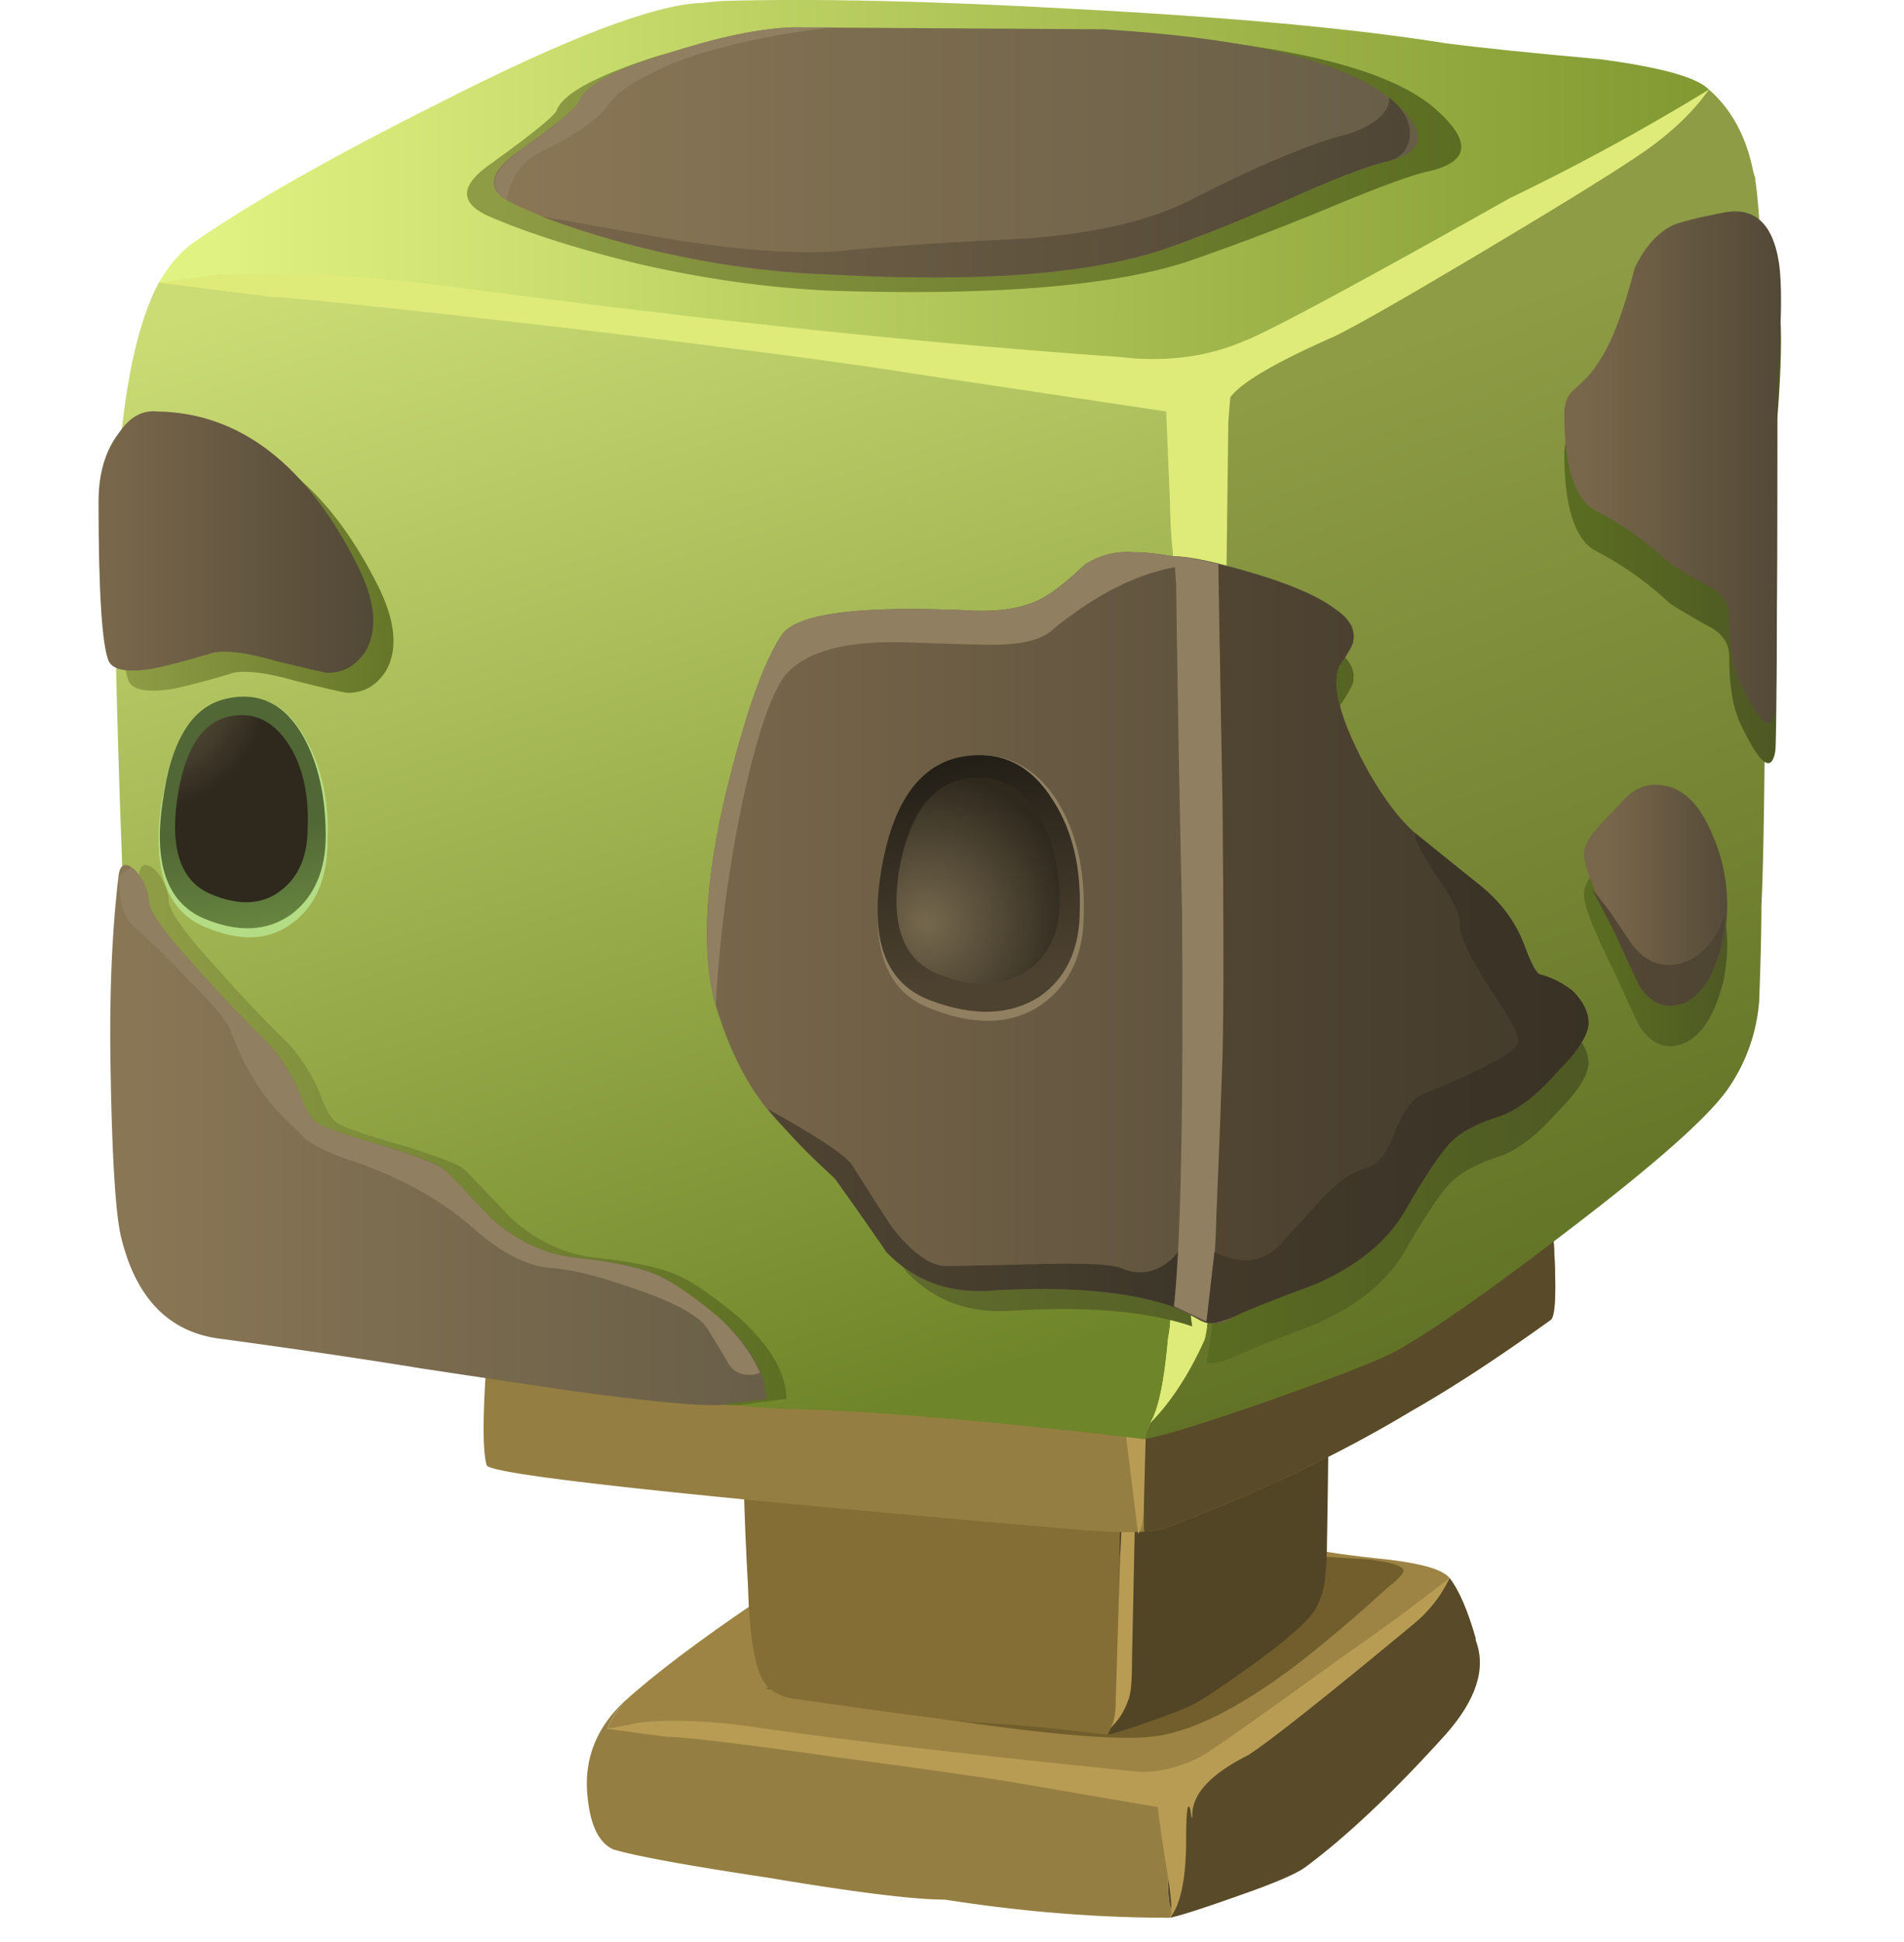
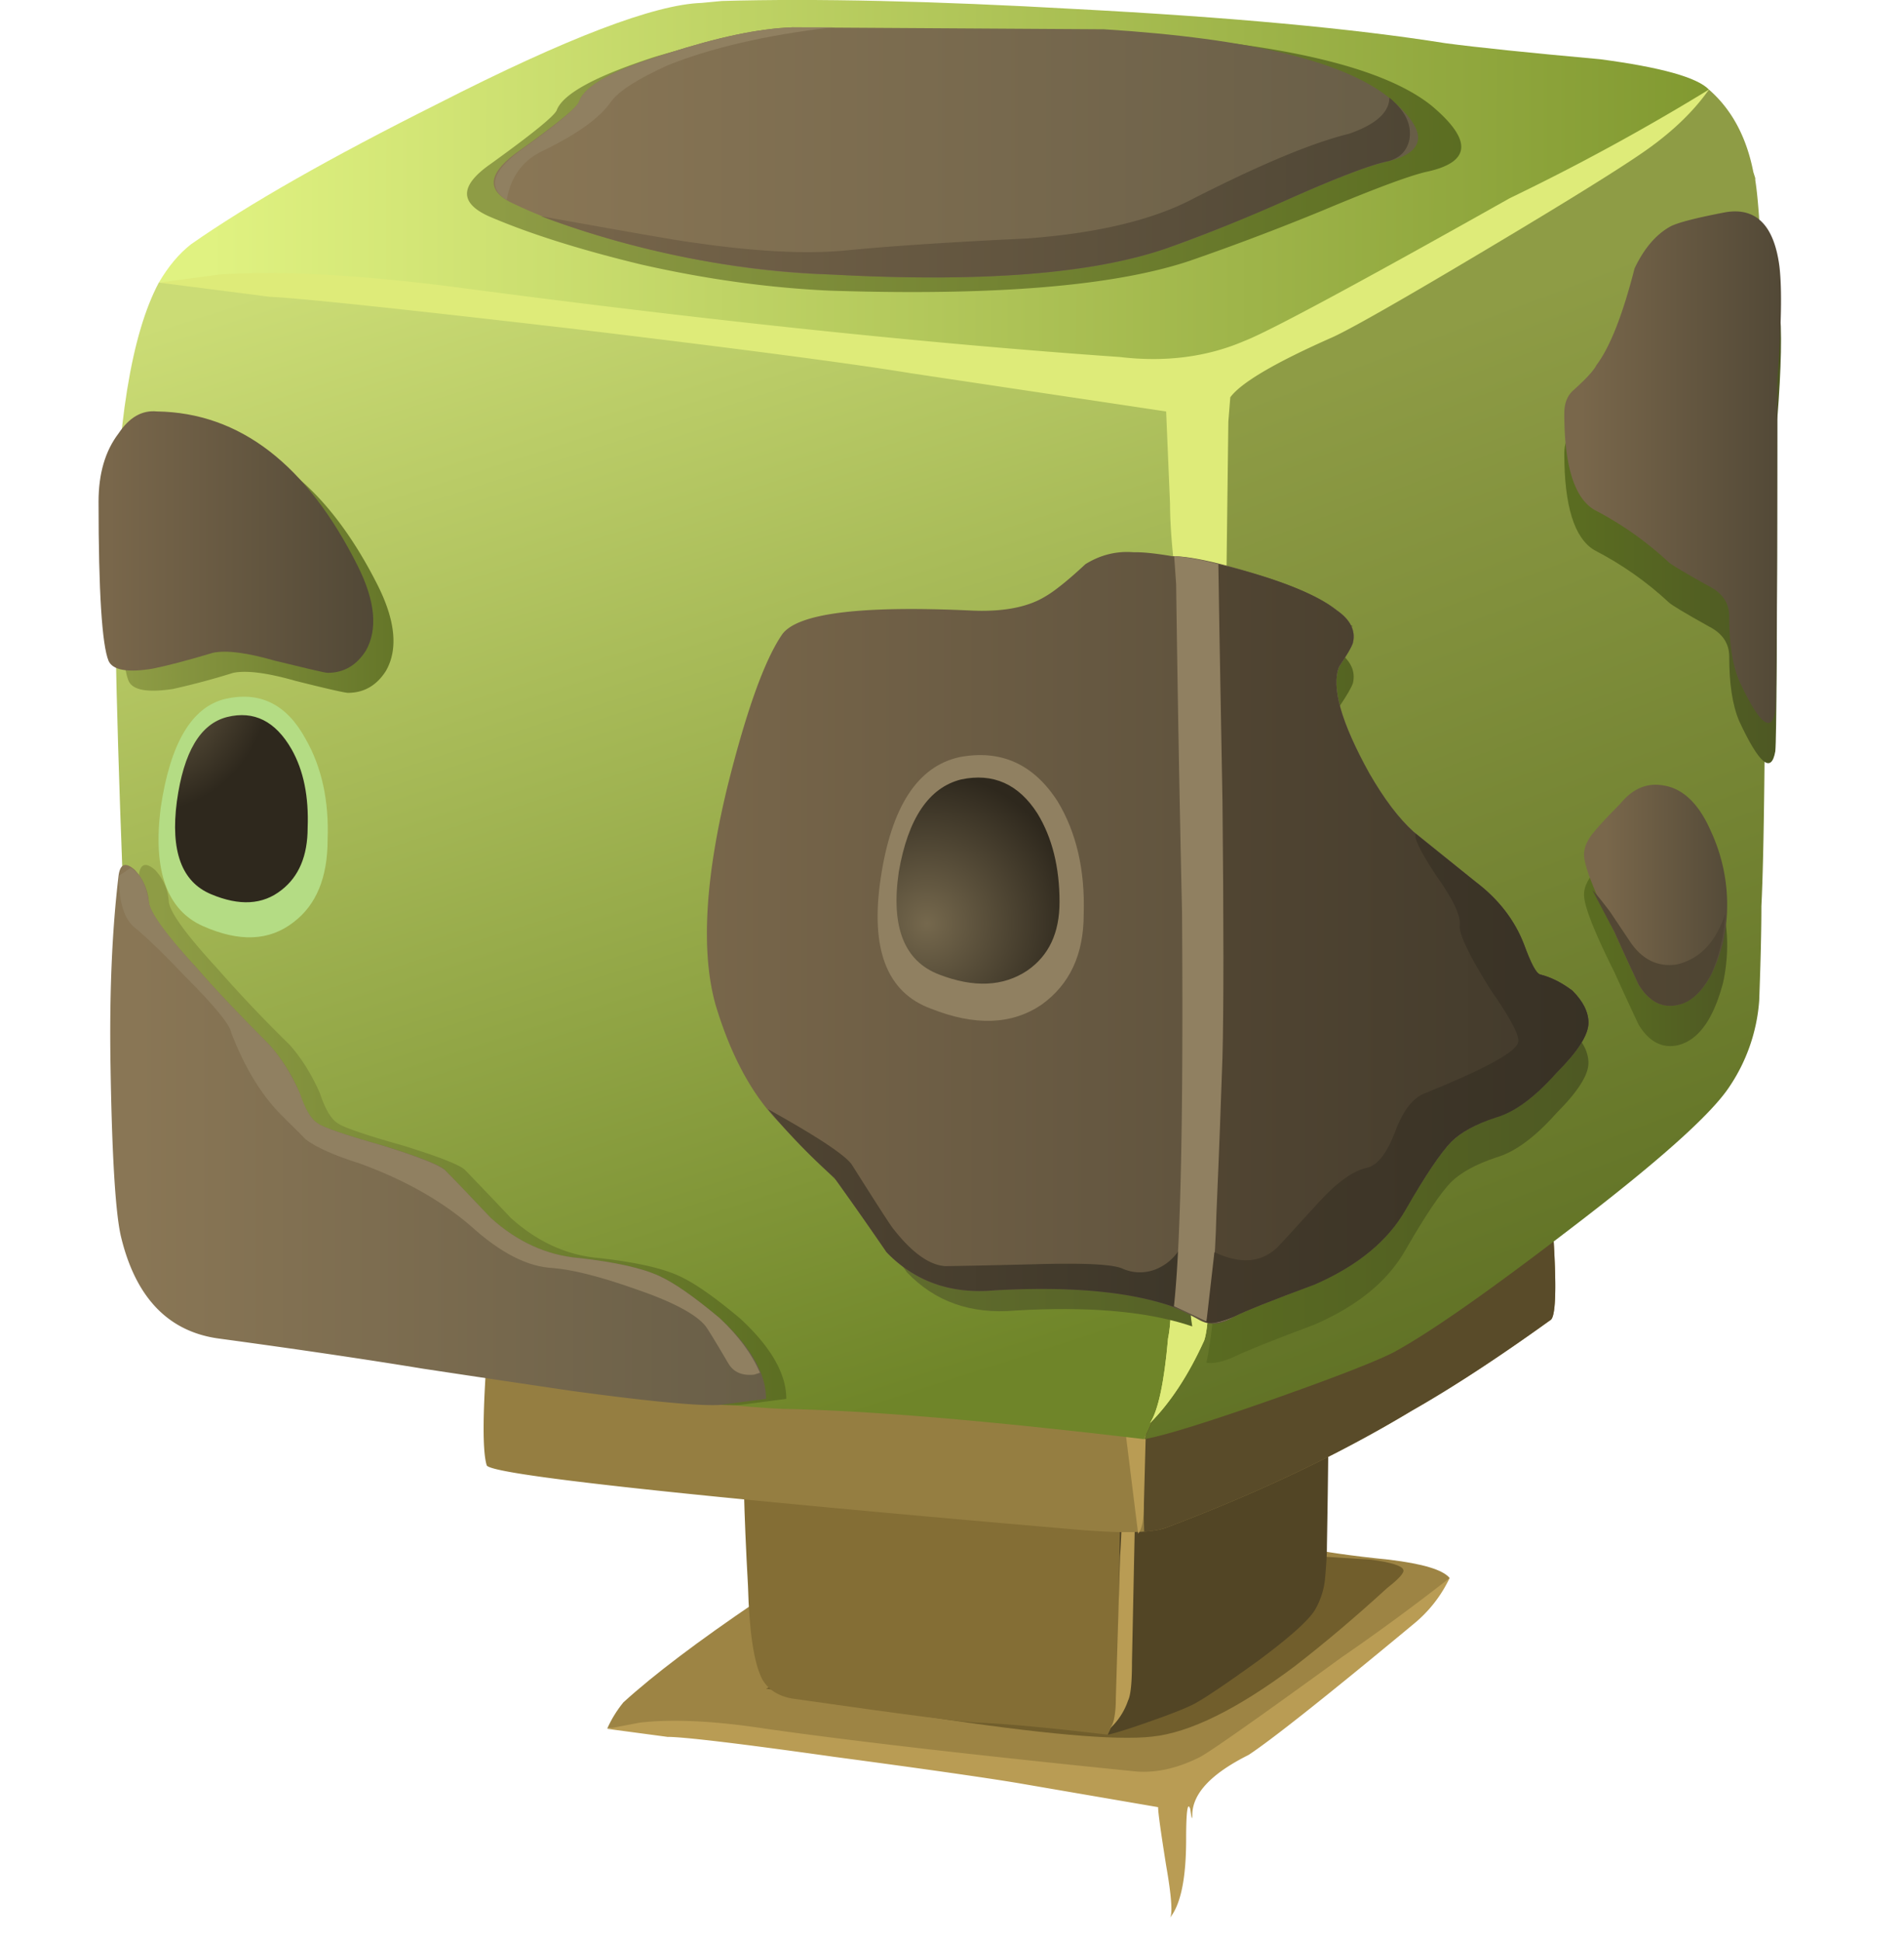
<svg xmlns="http://www.w3.org/2000/svg" viewBox="0 0 38.108 38.852">
  <defs>
    <linearGradient id="u" y2="1171.4" gradientUnits="userSpaceOnUse" x2="3022.4" gradientTransform="matrix(.644 0 0 -.644 -1921.3 782.31)" y1="1171.4" x1="2996.3">
      <stop offset="0" stop-color="#79674b" />
      <stop offset="1" stop-color="#474031" />
    </linearGradient>
    <linearGradient id="J" y2="14.606" gradientUnits="userSpaceOnUse" x2="-21.111" y1="14.606" x1="-27.945">
      <stop offset="0" />
      <stop offset=".824" />
      <stop offset="1" />
    </linearGradient>
    <linearGradient id="d" y2="14.606" gradientUnits="userSpaceOnUse" x2="-21.111" y1="14.606" x1="-27.945">
      <stop offset="0" stop-color="#fff" stop-opacity=".357" />
      <stop offset=".824" stop-color="#fff" stop-opacity="0" />
      <stop offset="1" stop-color="#fff" stop-opacity="0" />
    </linearGradient>
    <linearGradient id="F" y2="2796.3" gradientUnits="userSpaceOnUse" x2="-1588.3" gradientTransform="matrix(-.089 .638 .638 .089 -1921.3 782.31)" y1="2796.3" x1="-1593.2">
      <stop offset="0" stop-color="#7ca34a" />
      <stop offset="1" stop-color="#516735" />
    </linearGradient>
    <linearGradient id="D" y2="2813.7" gradientUnits="userSpaceOnUse" x2="-1593.1" gradientTransform="matrix(-.09 .638 .638 .09 -1921.3 782.31)" y1="2813.7" x1="-1598.5">
      <stop offset="0" stop-color="#4d4230" />
      <stop offset="1" stop-color="#231f17" />
    </linearGradient>
    <linearGradient id="h" y2="1193.3" gradientUnits="userSpaceOnUse" x2="3018.8" gradientTransform="matrix(.644 -.001 -.001 -.644 -1921.3 782.31)" y1="1193.3" x1="3005.2">
      <stop offset="0" stop-color="#a8e0f1" />
      <stop offset="1" stop-color="#87c9dd" />
    </linearGradient>
    <linearGradient id="i" y2="-2494.9" gradientUnits="userSpaceOnUse" x2="2063.8" gradientTransform="matrix(.197 -.613 -.613 -.197 -1921.3 782.31)" y1="-2494.9" x1="2032.6">
      <stop offset="0" stop-color="#cbdc75" />
      <stop offset="1" stop-color="#6f8529" />
    </linearGradient>
    <linearGradient id="j" y2="-2402.3" gradientUnits="userSpaceOnUse" x2="2196.3" gradientTransform="matrix(.228 -.602 -.602 -.228 -1921.3 782.31)" y1="-2402.3" x1="2168.7">
      <stop offset="0" stop-color="#8e9c45" />
      <stop offset="1" stop-color="#5a6c21" />
    </linearGradient>
    <linearGradient id="k" y2="1165.5" gradientUnits="userSpaceOnUse" x2="3028.9" gradientTransform="matrix(.644 -.001 -.001 -.644 -1921.3 782.31)" y1="1165.5" x1="2990.4">
      <stop offset="0" stop-color="#e0f281" />
      <stop offset="1" stop-color="#7e962e" />
    </linearGradient>
    <linearGradient id="l" y2="1179.4" gradientUnits="userSpaceOnUse" x2="3029.1" gradientTransform="matrix(.644 0 0 -.644 -1921.3 782.31)" y1="1179.4" x1="3022.7">
      <stop offset="0" stop-color="#5a6c21" />
      <stop offset="1" stop-color="#495124" />
    </linearGradient>
    <linearGradient id="m" y2="1190" gradientUnits="userSpaceOnUse" x2="3027.5" gradientTransform="matrix(.644 0 0 -.644 -1921.3 782.31)" y1="1190" x1="3023.3">
      <stop offset="0" stop-color="#5a6c21" />
      <stop offset="1" stop-color="#495124" />
    </linearGradient>
    <linearGradient id="n" y2="1191.2" gradientUnits="userSpaceOnUse" x2="3026.8" gradientTransform="matrix(.644 0 0 -.644 -1921.3 782.31)" y1="1191.2" x1="3013">
      <stop offset="0" stop-color="#5a6c21" />
      <stop offset="1" stop-color="#495124" />
    </linearGradient>
    <linearGradient id="o" y2="1180.7" gradientUnits="userSpaceOnUse" x2="2994.9" gradientTransform="matrix(.644 0 0 -.644 -1921.3 782.31)" y1="1180.7" x1="2986.6">
      <stop offset="0" stop-color="#8e9c45" />
      <stop offset="1" stop-color="#5a6c21" />
    </linearGradient>
    <linearGradient id="p" y2="1190.4" gradientUnits="userSpaceOnUse" x2="3027.4" gradientTransform="matrix(.644 0 0 -.644 -1921.3 782.31)" y1="1190.4" x1="3000.9">
      <stop offset="0" stop-color="#677232" />
      <stop offset="1" stop-color="#404e17" />
    </linearGradient>
    <linearGradient id="q" y2="1195" gradientUnits="userSpaceOnUse" x2="3003.7" gradientTransform="matrix(.644 0 0 -.644 -1921.3 782.31)" y1="1195" x1="2987.3">
      <stop offset="0" stop-color="#8e9c45" />
      <stop offset="1" stop-color="#5a6c21" />
    </linearGradient>
    <linearGradient id="r" y2="1195" gradientUnits="userSpaceOnUse" x2="3003.2" gradientTransform="matrix(.644 0 0 -.644 -1921.3 782.31)" y1="1195" x1="2986.8">
      <stop offset="0" stop-color="#897655" />
      <stop offset="1" stop-color="#675d47" />
    </linearGradient>
    <linearGradient id="s" y2="1170.8" gradientUnits="userSpaceOnUse" x2="3020.2" gradientTransform="matrix(.644 0 0 -.644 -1921.3 782.31)" y1="1170.8" x1="2995.7">
      <stop offset="0" stop-color="#8e9c45" />
      <stop offset="1" stop-color="#5a6c21" />
    </linearGradient>
    <linearGradient id="t" y2="1170.6" gradientUnits="userSpaceOnUse" x2="3019.1" gradientTransform="matrix(.644 0 0 -.644 -1921.3 782.31)" y1="1170.6" x1="2996.3">
      <stop offset="0" stop-color="#897655" />
      <stop offset="1" stop-color="#675d47" />
    </linearGradient>
    <linearGradient id="C" y2="1190.3" gradientUnits="userSpaceOnUse" x2="3030.2" gradientTransform="matrix(.644 0 0 -.644 -1921.3 782.31)" y1="1190.3" x1="3022.8">
      <stop offset="0" stop-color="#544834" />
      <stop offset="1" stop-color="#474031" />
    </linearGradient>
    <linearGradient id="v" y2="1180.2" gradientUnits="userSpaceOnUse" x2="2994.4" gradientTransform="matrix(.644 0 0 -.644 -1921.3 782.31)" y1="1180.2" x1="2986.1">
      <stop offset="0" stop-color="#79674b" />
      <stop offset="1" stop-color="#474031" />
    </linearGradient>
    <linearGradient id="w" y2="1190.1" gradientUnits="userSpaceOnUse" x2="3026.9" gradientTransform="matrix(.644 0 0 -.644 -1921.3 782.31)" y1="1190.1" x1="3000.4">
      <stop offset="0" stop-color="#79674b" />
      <stop offset="1" stop-color="#474031" />
    </linearGradient>
    <linearGradient id="x" y2="1197" gradientUnits="userSpaceOnUse" x2="3014.1" gradientTransform="matrix(.644 0 0 -.644 -1921.3 782.31)" y1="1197" x1="3001.2">
      <stop offset="0" stop-color="#524633" />
      <stop offset="1" stop-color="#3b3528" />
    </linearGradient>
    <linearGradient id="y" y2="1178.4" gradientUnits="userSpaceOnUse" x2="3029.1" gradientTransform="matrix(.644 0 0 -.644 -1921.3 782.31)" y1="1178.4" x1="3022.7">
      <stop offset="0" stop-color="#79674b" />
      <stop offset="1" stop-color="#474031" />
    </linearGradient>
    <linearGradient id="z" y2="1189" gradientUnits="userSpaceOnUse" x2="3027.5" gradientTransform="matrix(.644 0 0 -.644 -1921.3 782.31)" y1="1189" x1="3023.3">
      <stop offset="0" stop-color="#79674b" />
      <stop offset="1" stop-color="#474031" />
    </linearGradient>
    <linearGradient id="A" y2="1190.2" gradientUnits="userSpaceOnUse" x2="3026.8" gradientTransform="matrix(.644 0 0 -.644 -1921.3 782.31)" y1="1190.2" x1="3013">
      <stop offset="0" stop-color="#524633" />
      <stop offset="1" stop-color="#3b3528" />
    </linearGradient>
    <linearGradient id="B" y2="1193.6" gradientUnits="userSpaceOnUse" x2="3032" gradientTransform="matrix(.644 0 0 -.644 -1921.3 782.31)" y1="1193.6" x1="3007.8">
      <stop offset="0" stop-color="#493e2d" />
      <stop offset="1" stop-color="#2e2a20" />
    </linearGradient>
    <radialGradient id="g" gradientUnits="userSpaceOnUse" cy="1210.9" cx="3008.8" r="23.65">
      <stop offset="0" />
      <stop offset=".824" />
      <stop offset="1" />
    </radialGradient>
    <radialGradient id="E" gradientUnits="userSpaceOnUse" cy="-1550.3" cx="2863.9" gradientTransform="matrix(.412 -.495 .488 .421 -408.53 2086.6)" r="3.71">
      <stop offset="0" stop-color="#75684d" />
      <stop offset="1" stop-color="#2e281d" />
    </radialGradient>
    <radialGradient id="G" gradientUnits="userSpaceOnUse" cy="-1675.8" cx="2939.1" gradientTransform="matrix(.387 -.514 .46 .437 -364.16 2263.3)" r="3.223">
      <stop offset="0" stop-color="#75684d" />
      <stop offset="1" stop-color="#2e281d" />
    </radialGradient>
    <radialGradient id="b" gradientUnits="userSpaceOnUse" cy="1210.9" cx="3008.8" r="23.65">
      <stop offset="0" stop-color="#fff" stop-opacity=".929" />
      <stop offset=".824" stop-color="#fff" stop-opacity="0" />
      <stop offset="1" stop-color="#fff" stop-opacity="0" />
    </radialGradient>
    <clipPath id="a">
      <path d="M2984.1 1189.7h48.149v47.014H2984.1V1189.7z" />
    </clipPath>
    <clipPath id="H">
      <path d="M1.973 24.226c.027.239.062.465.101.68h17.36c0-.598.007-1.277.019-2.039a519.942 519.942 0 00-.199-7.402c0-.852-.016-2.106-.039-3.758-.082-1.442-.336-2.653-.762-3.641h-.117c-2.535.293-4.469.453-5.801.481l-1.082.039c-.32-.028-1.105.066-2.359.281-1.438.215-2.215.32-2.321.32l-3.277.481c-.801.105-1.32.652-1.562 1.64-.079.371-.133 1.266-.161 2.68-.027 1.172.016 2.199.122 3.078 0 .11.027.16.078.16l-.118 3.203-.121.079c-.105.265-.16 1.121-.16 2.558 0 .535.133.922.399 1.16z" />
    </clipPath>
    <clipPath id="c">
      <path d="M-29.763 1.97h24.737v25.857h-24.737V1.97z" />
    </clipPath>
    <clipPath id="e">
      <path d="M30.488 3.25c0-.899-1.492-1.672-4.476-2.317C23.051.312 19.465 0 15.262 0 11.031 0 7.438.312 4.477.933 1.492 1.578 0 2.351 0 3.25c0 .902 1.492 1.664 4.477 2.285 2.961.644 6.554.965 10.785.965 4.203 0 7.789-.321 10.75-.965 2.984-.621 4.476-1.383 4.476-2.285z" />
    </clipPath>
    <mask id="f">
      <g clip-path="url(#a)">
        <path d="M2984.1 1189.7h48.149v47.014H2984.1V1189.7z" fill="url(#b)" />
      </g>
    </mask>
    <mask id="I">
      <g clip-path="url(#c)">
        <path d="M-29.763 1.97h24.737v25.857h-24.737V1.97z" fill="url(#d)" />
      </g>
    </mask>
  </defs>
  <g clip-path="url(#e)" transform="matrix(1.25 0 0 -1.25 0 38.852)">
    <g mask="url(#f)" transform="matrix(.644 0 0 .17 -1921.3 -203.37)">
      <path d="M30.488 3.25c0-.899-1.492-1.672-4.476-2.317C23.051.312 19.465 0 15.262 0 11.031 0 7.438.312 4.477.933 1.492 1.578 0 2.351 0 3.25c0 .902 1.492 1.664 4.477 2.285 2.961.644 6.554.965 10.785.965 4.203 0 7.789-.321 10.75-.965 2.984-.621 4.476-1.383 4.476-2.285z" fill-rule="evenodd" fill="url(#g)" />
    </g>
  </g>
-   <path d="M23.418 35.673l-.078.123.039 1.89c0 .321.03.497.084.522.023 0 .008.054-.045.162-1.474 0-2.974-.123-4.507-.363-.615 0-1.797-.146-3.54-.439-1.611-.243-2.641-.43-3.096-.566-.297-.132-.474-.507-.522-1.129-.054-.692.186-1.298.722-1.811a2.164 2.164 0 00-.321.523c.644-.054 2.309.083 4.99.405 3.404.4 5.497.63 6.274.683z" fill-rule="evenodd" fill="#957e41" />
-   <path d="M29.536 32.817c.215.561.015 1.191-.605 1.89-1.045 1.157-1.982 2.041-2.812 2.656-.191.136-.63.323-1.329.566-.674.24-1.127.387-1.367.44.053-.107.063-.16.04-.16-.054-.026-.084-.202-.084-.523l-.039-1.89.083-.123c.107-.161.683-.551 1.728-1.166 1.153-.699 1.919-1.206 2.295-1.529.909-.752 1.435-1.221 1.568-1.406.185.239.361.64.522 1.206v.039z" fill-rule="evenodd" fill="#594b29" />
  <path d="M29.014 31.572c-.137.185-.659.654-1.568 1.406-.376.323-1.142.83-2.295 1.529-1.05.615-1.621 1.005-1.729 1.166-.78-.054-2.87-.282-6.278-.684-2.682-.32-4.347-.458-4.99-.405.082-.185.19-.36.321-.522.616-.561 1.505-1.23 2.656-2.011 1.398-.938 2.349-1.437 2.858-1.485h.2c.996-.054 2.295-.044 3.906.04 1.635.053 2.979.17 4.024.361.346.077.912.161 1.688.239.67.082 1.07.2 1.207.366z" fill-rule="evenodd" fill="#9d8444" />
  <path d="M26.88 33.14a43.884 43.884 0 002.134-1.568 2.65 2.65 0 01-.723.922c-1.748 1.45-2.847 2.32-3.301 2.618-.751.376-1.127.776-1.127 1.206 0 .108-.015.069-.04-.122-.053-.162-.083.043-.083.606 0 .776-.107 1.299-.322 1.567.053-.078.03-.43-.078-1.044-.107-.674-.161-1.06-.161-1.168l-2.818-.484c-.645-.107-1.865-.282-3.662-.522-1.904-.269-3.018-.4-3.339-.4l-1.206-.161.644-.123c.645-.077 1.49-.039 2.535.122 1.688.24 4.13.523 7.323.846.43.053.884-.04 1.368-.284.238-.132 1.196-.805 2.856-2.012z" fill-rule="evenodd" fill="#b99c54" />
  <path d="M28.086 31.406c.029.053-.078.176-.322.366-.64.586-1.26 1.109-1.852 1.567-1.15.86-2.103 1.33-2.856 1.407-.722.082-2.226-.054-4.506-.4l-3.218-.561.967-.407 9.297-2.29 1.85.118c.4.054.615.122.64.2z" fill-rule="evenodd" fill="#715e2c" />
  <path d="M15.21 26.46v.038c.727-.024 3.154.201 7.285.684l-.039.04-.084 6.479c.03.351-.038.683-.2 1.006-1.127-.133-1.982-.215-2.572-.24-.245 0-1.49-.16-3.745-.483-.294-.053-.494-.19-.606-.4-.161-.322-.254-.943-.278-1.85-.083-1.48-.107-2.565-.083-3.262 0-.983.107-1.656.322-2.013z" fill-rule="evenodd" fill="#846e35" />
  <path d="M25.151 25.854l1.045-.722c.136.131.23.331.284.605l.039.039c.082.455.092 2.173.039 5.151 0 .186-.015.415-.04.684a1.548 1.548 0 01-.2.601c-.137.22-.512.551-1.128 1.01-.59.425-1.005.709-1.245.845-.136.079-.43.2-.889.361-.454.161-.751.254-.884.279.162-.318.23-.655.2-1.006l.084-6.475.039-.044c.161-.161 1.045-.605 2.656-1.328z" fill-rule="evenodd" fill="#524525" />
  <path d="M15.227 11.461h.097a23.761 23.761 0 004.121-.227c.946-.129 1.45-.215 1.512-.258l-.836-.578c-1.289-.582-1.996-.933-2.125-1.062-3.305.386-5.246.566-5.828.547a.293.293 0 00.164.191c.297.215.77.484 1.414.805.707.367 1.203.558 1.481.582z" fill-rule="evenodd" fill="url(#h)" transform="matrix(1.25 0 0 -1.25 0 38.852)" />
  <path d="M24.79 25.898l1.406-.766-.484.482-2.21 1.285c-.377.162-.616.308-.723.444l-.123 5.914c0 .405-.025.659-.078.766a1.357 1.357 0 01-.365.562c.082-.103.12-.308.12-.6l.085-2.857c.053-.752.053-1.518 0-2.295l-.084-1.411-1.811-.279c-.377-.053-1.168-.161-2.373-.322-1.236-.136-1.959-.2-2.174-.2l-.766-.123.444-.038c.401-.024.937 0 1.607.078l4.75.483c.294.054.592.015.884-.121.161-.054.796-.387 1.895-1.002z" fill-rule="evenodd" fill="#b99c54" />
  <path d="M10.42 26.416l20.605-2.574c.138 1.665.138 2.52 0 2.574-1.045.752-1.972 1.357-2.772 1.811-1.427.86-3.063 1.641-4.913 2.339-.269.102-.86.117-1.767.04-7.838-.674-11.783-1.104-11.832-1.29-.082-.269-.082-.982 0-2.134a.76.76 0 01.279-.522c.083-.054.215-.132.4-.244z" fill-rule="evenodd" fill="#957e41" />
  <path d="M31.025 23.842c.138 1.665.138 2.52 0 2.574-1.045.752-1.973 1.357-2.772 1.811-1.427.86-3.063 1.641-4.913 2.339a1.554 1.554 0 01-.44.079l-.044-1.73c-.024-.805-.279-1.45-.761-1.933-.459-.454-1.035-.707-1.729-.766-.591-.347-1.342-.533-2.256-.562l-.805-.083 13.72-1.729z" fill-rule="evenodd" fill="#594b29" />
  <path d="M22.895 28.31l.04.278-.04 1.49c0 .323-.039.528-.116.605l-.245-1.972.161-.807c0 .113.069.245.2.407z" fill-rule="evenodd" fill="#b99c54" />
  <path d="M1.836 22.179c.031 2.094.266 3.551.707 4.379.945.043 3.391-.148 7.34-.578 4.957-.539 8.004-.847 9.144-.933-.066-.043-.097-.086-.097-.129 0-.282-.032-5.164-.098-14.649 0-.793-.172-1.535-.516-2.222-2.531.3-4.461.461-5.793.484-1.093.043-3.906.418-8.433 1.125-.731.109-1.215.41-1.449.902-.368.707-.559 2.106-.582 4.184-.149 3.371-.223 5.852-.223 7.437z" fill-rule="evenodd" fill="url(#i)" transform="matrix(1.25 0 0 -1.25 0 38.852)" />
  <path d="M18.93 24.918c0 .043.031.086.097.129.192.172 1.051.609 2.575 1.316 1.718.773 2.855 1.344 3.414 1.707 1.308.793 2.089 1.32 2.347 1.578.367-.32.602-.762.711-1.32l.031-.098v-.031c.11-.688.161-2.672.161-5.953 0-2.942-.02-4.832-.063-5.668 0-.387-.012-.891-.035-1.512a2.833 2.833 0 00-.48-1.383c-.301-.453-1.172-1.226-2.61-2.32-1.285-.984-2.211-1.629-2.769-1.93-.301-.152-.965-.41-1.997-.773-1.05-.367-1.714-.57-1.992-.613.344.687.512 1.429.512 2.222.066 9.485.098 14.367.098 14.649z" fill-rule="evenodd" fill="url(#j)" transform="matrix(1.25 0 0 -1.25 0 38.852)" />
  <path d="M2.543 26.558c.152.258.32.461.516.614.921.644 2.242 1.394 3.961 2.254 2.058 1.05 3.464 1.585 4.214 1.609l.325.031c1.5.043 3.39 0 5.664-.129 2.468-.129 4.445-.312 5.922-.547.496-.066 1.32-.152 2.48-.257.969-.129 1.547-.289 1.738-.485-.258-.258-1.039-.781-2.351-1.578-.555-.363-1.692-.934-3.41-1.703-1.524-.711-2.383-1.148-2.575-1.32-1.14.086-4.187.398-9.144.933-3.949.43-6.395.621-7.34.578z" fill-rule="evenodd" fill="url(#k)" transform="matrix(1.25 0 0 -1.25 0 38.852)" />
  <path d="M5.39 5.937l-2.211-.283 1.206-.16c1.211-.08 2.764 0 4.668.243 5.043.669 9.497 1.137 13.36 1.406.912.108 1.747 0 2.495-.322.482-.185 2.255-1.138 5.312-2.857a45.25 45.25 0 003.984-2.172c-.323.459-.777.889-1.367 1.289-.513.351-1.528.981-3.062 1.895-1.66.991-2.695 1.581-3.095 1.767-1.153.508-1.841.913-2.056 1.206l-.039.483-.122 9.859c-.024 1.45-.103 3.598-.24 6.44 0 1.152-.038 1.851-.122 2.09-.317.698-.683 1.25-1.083 1.651.16-.245.283-.806.36-1.69.055-.269.07-.63.04-1.089V24.61c.083-1.29.15-3.27.205-5.957.053-2.149.053-4.263 0-6.358-.137-.966-.205-1.703-.205-2.21l-.078-1.852-5.112-.766c-1.153-.19-3.394-.484-6.72-.884-3.485-.405-5.527-.62-6.118-.645z" fill-rule="evenodd" fill="#deeb79" />
  <path d="M24.262 24.203l-.038.523c0 1.152-.039 1.851-.123 2.095-.317.698-.683 1.25-1.083 1.651.16-.245.283-.806.36-1.69.055-.269.07-.63.04-1.089V24.61l.045-.483.8.077z" fill-rule="evenodd" fill="#deeb79" />
  <path d="M26.172 26.14c.152.321.344.547.582.676.125.063.418.137.867.227.492.082.785-.207.871-.871.043-.368.031-.969-.035-1.805 0-3.367-.012-5.137-.031-5.309-.063-.367-.258-.207-.578.481-.11.258-.16.601-.16 1.031 0 .215-.11.375-.325.484-.386.215-.601.344-.644.387-.344.32-.739.602-1.192.836-.32.192-.48.707-.48 1.547 0 .148.043.266.129.352.215.195.344.335.386.418.211.277.418.792.61 1.546z" fill-rule="evenodd" fill="url(#l)" transform="matrix(1.25 0 0 -1.25 0 38.852)" />
  <path d="M25.945 17.578c.196.234.422.332.68.289.32-.043.578-.289.773-.742a2.8 2.8 0 00.192-1.77c-.152-.578-.387-.914-.711-1-.254-.062-.469.043-.641.324-.172.364-.3.645-.386.836-.301.602-.461 1-.485 1.192-.019.129.031.269.16.418.067.086.203.238.418.453z" fill-rule="evenodd" fill="url(#m)" transform="matrix(1.25 0 0 -1.25 0 38.852)" />
  <path d="M19.574 17.609c-.043 2.383-.066 3.649-.066 3.797.902-.215 1.535-.461 1.898-.738.219-.153.301-.324.258-.516-.019-.066-.094-.195-.223-.387-.129-.32.032-.89.485-1.707.234-.406.469-.718.707-.933l.996-.805c.367-.277.625-.609.773-.996.11-.301.192-.465.258-.484.172-.043.344-.129.516-.258.172-.172.258-.344.258-.516 0-.191-.172-.461-.516-.805-.344-.386-.664-.621-.965-.707-.324-.109-.558-.238-.711-.386-.172-.172-.418-.539-.738-1.094-.281-.496-.762-.891-1.449-1.191-.688-.258-1.117-.43-1.289-.516-.192-.086-.344-.117-.45-.098.086.387.141.965.161 1.739.043.988.074 1.824.097 2.511.02.774.02 2.137 0 4.09z" fill-rule="evenodd" fill="url(#n)" transform="matrix(1.25 0 0 -1.25 0 38.852)" />
  <path d="M2.223 23.82c.172.258.375.375.609.356 1.332-.02 2.406-.848 3.223-2.477.277-.559.32-1.012.125-1.355-.149-.235-.352-.352-.61-.352-.043 0-.324.062-.836.191-.453.129-.785.172-1 .129a11.72 11.72 0 00-.964-.258c-.411-.062-.645-.019-.711.129-.106.258-.161 1.106-.161 2.543 0 .453.11.817.325 1.094z" fill-rule="evenodd" fill="url(#o)" transform="matrix(1.25 0 0 -1.25 0 38.852)" />
  <path d="M11.977 18.187c.3 1.203.589 2.008.867 2.414.238.344 1.258.473 3.058.387.493-.019.879.055 1.16.227.149.086.364.257.645.515.234.149.492.215.77.192.152 0 .355-.024.613-.063.258 0 .687-.09 1.289-.258.601-.195 1.027-.375 1.285-.547-.578.063-1.062-.054-1.449-.355-.406-.344-.567-.836-.481-1.48.301-2.469 1.114-4.176 2.446-5.122-1.118-1.199-1.965-2.078-2.543-2.636-.473-.453-.657-.989-.547-1.61l-.098.032c-.687.214-1.597.289-2.734.222-.711-.062-1.289.141-1.738.614-.387.558-.668.953-.84 1.191-.383.363-.684.664-.899.902-.429.449-.761 1.071-1 1.867-.234.836-.172 2.008.196 3.508z" fill-rule="evenodd" fill="url(#p)" transform="matrix(1.25 0 0 -1.25 0 38.852)" />
  <path d="M9.594 10.945c.578-.066 1.008-.16 1.285-.289.238-.109.559-.332.969-.676.492-.453.742-.883.742-1.289l-.742-.097c-.321-.02-1.118.054-2.383.226-1.309.195-2.102.313-2.383.356-.902.148-1.984.308-3.25.48-.816.109-1.344.656-1.578 1.645-.086.382-.141 1.285-.16 2.703-.024 1.16.019 2.179.129 3.058.019.192.105.227.257.098a.803.803 0 00.223-.516c.024-.172.281-.527.774-1.062a21.7 21.7 0 011.16-1.223c.191-.215.351-.473.484-.773.086-.258.18-.418.289-.485.086-.062.43-.183 1.028-.351.558-.172.894-.301 1-.387.105-.109.355-.367.738-.773.429-.387.902-.602 1.418-.645z" fill-rule="evenodd" fill="url(#q)" transform="matrix(1.25 0 0 -1.25 0 38.852)" />
  <path d="M9.273 10.945c.579-.066 1.008-.16 1.286-.289.238-.109.558-.332.968-.676.493-.453.739-.883.739-1.289l-.739-.097c-.324-.02-1.117.054-2.382.226a631.41 631.41 0 00-2.383.356c-.903.148-1.985.308-3.254.48-.813.109-1.34.656-1.574 1.645-.086.382-.141 1.285-.164 2.703-.02 1.16.023 2.179.128 3.058.024.192.11.227.258.098a.833.833 0 00.227-.516c.019-.172.277-.527.773-1.062.258-.301.645-.711 1.156-1.223a2.74 2.74 0 00.485-.773c.086-.258.183-.418.289-.485.086-.062.43-.183 1.031-.351.559-.172.891-.301 1-.387.106-.109.352-.367.738-.773.43-.387.903-.602 1.418-.645z" fill-rule="evenodd" fill="url(#r)" transform="matrix(1.25 0 0 -1.25 0 38.852)" />
  <path d="M11.591 25.17c.724.083 1.26.2 1.608.362.297.136.697.415 1.21.845.371.351.64.712.801 1.089l-.118.038c-.243.025-.42-.053-.522-.238-.269-.459-.42-.699-.444-.728-.186-.24-.669-.499-1.45-.762-.694-.244-1.231-.375-1.607-.405-.513-.024-1.059-.308-1.65-.845-.592-.508-1.328-.923-2.212-1.245-.513-.162-.875-.323-1.088-.484-.025-.029-.187-.19-.484-.483-.4-.4-.738-.952-1.006-1.65-.024-.16-.332-.537-.923-1.128-.43-.454-.781-.792-1.045-1.007-.19-.185-.284-.522-.284-1.005l.24-.16c.19.112.308.335.362.688.028.214.351.654.966 1.327.322.372.806.884 1.45 1.53.24.268.44.59.606.965.108.318.224.523.361.602.108.082.538.228 1.29.443.693.215 1.108.377 1.244.484.133.131.445.454.928.966.532.48 1.123.748 1.767.802z" fill-rule="evenodd" fill="#908061" />
  <path d="M7.824 27.621c-.472.215-.461.492.031.836.688.496 1.043.785 1.063.871.109.258.621.535 1.543.836.859.258 1.566.398 2.129.418l5.375-.031c2.531-.153 4.183-.54 4.957-1.161.664-.558.633-.91-.098-1.062-.277-.067-.824-.27-1.64-.613a40.068 40.068 0 00-2.125-.805c-1.204-.406-3.121-.566-5.762-.481-.965.043-1.977.18-3.027.418-.989.239-1.805.497-2.446.774z" fill-rule="evenodd" fill="url(#s)" transform="matrix(1.25 0 0 -1.25 0 38.852)" />
  <path d="M8.242 27.812c-.449.196-.449.465 0 .805.664.473 1.008.75 1.031.84.086.254.559.512 1.415.769.796.258 1.46.399 1.996.418l4.992-.031c2.359-.148 3.894-.523 4.601-1.125.602-.516.571-.848-.097-1-.278-.062-.782-.258-1.512-.578-.879-.387-1.547-.656-1.996-.805-1.18-.41-2.961-.547-5.344-.418-.902.02-1.848.149-2.832.383-.926.219-1.676.465-2.254.742z" fill-rule="evenodd" fill="url(#t)" transform="matrix(1.25 0 0 -1.25 0 38.852)" />
  <path d="M10.381 3.037c.751-.538 1.156-.869 1.21-1.006.108-.318.699-.64 1.769-.962.995-.322 1.825-.498 2.495-.522h.805c-1.343.156-2.441.415-3.3.761-.591.269-.968.508-1.129.723-.215.322-.684.66-1.406 1.006-.376.19-.605.512-.684.966-.376-.239-.297-.561.24-.966z" fill-rule="evenodd" fill="#908061" />
  <path d="M16.453 27.265c1.137.086 2.024.301 2.668.645 1.055.535 1.879.883 2.481 1.031.429.149.644.344.644.578.258-.215.363-.437.32-.675-.043-.192-.171-.313-.386-.352-.278-.066-.782-.258-1.512-.582a26.705 26.705 0 00-1.996-.805c-1.18-.406-2.961-.547-5.344-.418a14.842 14.842 0 00-4.668.934c1.438-.258 2.242-.399 2.414-.418 1.012-.149 1.836-.192 2.481-.129.621.062 1.586.129 2.898.191z" fill-rule="evenodd" fill="url(#u)" transform="matrix(1.25 0 0 -1.25 0 38.852)" />
  <path d="M1.738 20.504c-.105.257-.16 1.109-.16 2.547 0 .449.106.812.32 1.093.172.258.375.375.614.352 1.328-.02 2.402-.848 3.218-2.477.278-.558.321-1.008.129-1.351-.152-.239-.355-.356-.613-.356-.043 0-.32.067-.836.192-.449.129-.781.175-1 .129-.43-.129-.75-.211-.965-.254-.406-.067-.64-.024-.707.125z" fill-rule="evenodd" fill="url(#v)" transform="matrix(1.25 0 0 -1.25 0 38.852)" />
  <path d="M18.77 22.179c.277 0 .726-.097 1.351-.289.621-.191 1.051-.386 1.285-.578.215-.152.301-.324.258-.515-.019-.067-.098-.196-.223-.387-.129-.32.032-.891.481-1.707.238-.406.473-.719.711-.934l.996-.804c.367-.278.621-.614.773-1 .106-.297.192-.461.258-.481.172-.043.344-.129.516-.258.172-.172.258-.343.258-.515 0-.192-.172-.461-.52-.805-.34-.387-.664-.621-.965-.707-.32-.109-.554-.238-.707-.387-.172-.172-.418-.539-.742-1.093-.277-.497-.762-.891-1.445-1.192-.688-.258-1.117-.43-1.289-.516-.196-.128-.375-.152-.547-.066a3.717 3.717 0 01-.551.258c-.684.215-1.598.289-2.734.226-.707-.066-1.289.141-1.739.61a61.66 61.66 0 01-.836 1.191 19.3 19.3 0 00-.902.903c-.43.449-.762 1.074-1 1.867-.234.836-.172 2.008.195 3.508.301 1.203.59 2.007.868 2.414.238.343 1.253.472 3.058.386.492-.019.879.055 1.16.227.149.086.364.258.641.516.238.148.496.214.773.191.153.004.36-.02.618-.063z" fill-rule="evenodd" fill="url(#w)" transform="matrix(1.25 0 0 -1.25 0 38.852)" />
-   <path d="M18.227 12.856c-1.283-.054-2.133.176-2.533.683-.269.377-.538 1.168-.807 2.38a27.01 27.01 0 00-.56 4.183c-.298-1.045-.216-2.51.238-4.385.376-1.504.737-2.509 1.089-3.018.293-.428 1.567-.59 3.818-.482.62.024 1.104-.069 1.45-.284.192-.107.455-.322.807-.645a1.54 1.54 0 01.966-.239c.186 0 .44.025.762.08l.844.16h-.161c-.986 0-2.021.444-3.095 1.328-.215.19-.615.284-1.206.284-.185 0-.723-.015-1.612-.045z" fill-rule="evenodd" fill="#908061" />
  <path d="M18.961 11.234c.066.172.141 0 .227-.515.062-.258.105-.528.128-.805a2.749 2.749 0 01-.644.289c-.688.215-1.598.289-2.738.226-.707-.066-1.286.141-1.739.61a61.66 61.66 0 01-.836 1.191 9.96 9.96 0 00-1.062 1.098c.816-.453 1.265-.754 1.351-.902.368-.582.582-.915.645-1 .301-.387.578-.59.836-.61.086 0 .582.008 1.48.031.731.02 1.184 0 1.352-.066a.689.689 0 01.582 0c.191.09.332.238.418.453z" fill-rule="evenodd" fill="url(#x)" transform="matrix(1.25 0 0 -1.25 0 38.852)" />
  <path d="M23.54 11.69l-.039-.562c.4.024.966.16 1.689.4.752.244 1.275.469 1.567.684.27.19.377.405.323.644-.024.083-.122.245-.279.483-.161.4.04 1.114.602 2.134.297.508.59.899.888 1.168l1.245 1.005c.459.347.776.767.966 1.25.133.371.24.576.323.601.215.054.43.161.645.322.215.215.323.43.323.644 0 .24-.215.576-.65 1.006-.425.484-.83.777-1.207.884-.4.136-.692.298-.883.484-.215.215-.523.674-.928 1.366-.346.622-.952 1.114-1.806 1.49-.86.323-1.396.538-1.611.645-.245.136-.445.16-.607.083-.215-.108-.415-.2-.605-.284.137-1.259.19-3.891.162-7.885a722.962 722.962 0 01-.118-6.563z" fill-rule="evenodd" fill="#908061" />
  <path d="M26.172 26.785c.152.32.344.547.582.676.125.062.418.136.867.222.492.086.785-.203.871-.867.043-.367.031-.969-.035-1.805 0-3.367-.012-5.14-.031-5.312-.063-.363-.258-.203-.578.484-.11.258-.16.602-.16 1.032 0 .214-.11.375-.325.484-.386.215-.601.344-.644.383a5.381 5.381 0 01-1.192.84c-.32.191-.48.707-.48 1.543 0 .152.043.269.129.355.215.191.344.332.386.418.211.277.418.793.61 1.547z" fill-rule="evenodd" fill="url(#y)" transform="matrix(1.25 0 0 -1.25 0 38.852)" />
  <path d="M25.527 17.769c.067.086.207.235.418.45.196.238.422.335.68.292.32-.046.578-.292.773-.742A2.796 2.796 0 0027.59 16c-.152-.582-.387-.914-.711-1-.254-.063-.469.043-.641.32-.172.367-.3.645-.386.84-.301.598-.461.996-.485 1.191-.019.129.031.27.16.418z" fill-rule="evenodd" fill="url(#z)" transform="matrix(1.25 0 0 -1.25 0 38.852)" />
  <path d="M19.574 18.254c-.043 2.379-.066 3.648-.066 3.797.902-.215 1.535-.461 1.898-.739.219-.152.301-.324.258-.515-.019-.067-.094-.196-.223-.387-.129-.32.032-.891.485-1.707.234-.406.469-.719.707-.934l.996-.804c.367-.278.625-.614.773-1 .11-.297.192-.461.258-.481.172-.043.344-.129.516-.258.172-.172.258-.343.258-.515 0-.192-.172-.461-.516-.805-.344-.387-.664-.621-.965-.707-.324-.109-.558-.238-.711-.387-.172-.172-.418-.539-.738-1.093-.281-.497-.762-.891-1.449-1.192-.688-.258-1.117-.43-1.289-.516-.192-.085-.344-.117-.45-.097.086.387.141.965.161 1.738.043.988.074 1.824.097 2.512.02.773.02 2.137 0 4.09z" fill-rule="evenodd" fill="url(#A)" transform="matrix(1.25 0 0 -1.25 0 38.852)" />
  <path d="M22.664 17.672v.066l.965-.773c.367-.278.625-.614.773-1 .11-.301.192-.461.258-.481.172-.043.344-.129.516-.258.172-.172.258-.343.258-.515 0-.196-.172-.461-.516-.805-.344-.387-.664-.625-.965-.711-.324-.105-.558-.234-.711-.383-.172-.176-.418-.539-.738-1.097-.281-.493-.762-.891-1.449-1.192-.688-.254-1.117-.426-1.289-.512-.192-.085-.344-.121-.45-.097l.129 1.125c.407-.192.739-.172.996.066.024.02.25.266.68.739.297.324.555.503.77.546.171.043.32.239.449.582.129.344.293.547.484.614.946.383 1.438.652 1.481.804.043.086-.106.375-.45.868-.32.515-.484.847-.484 1 .024.128-.062.339-.258.64-.258.367-.406.625-.449.774z" fill-rule="evenodd" fill="url(#B)" transform="matrix(1.25 0 0 -1.25 0 38.852)" />
  <path d="M26.848 15.644c.367.086.625.356.773.805a2.684 2.684 0 00-.223-.965c-.152-.281-.324-.441-.519-.484-.254-.063-.469.043-.641.32-.172.367-.3.645-.386.84l-.356.676c.066-.067.16-.184.289-.356l.324-.484c.192-.277.438-.395.739-.352z" fill-rule="evenodd" fill="url(#C)" transform="matrix(1.25 0 0 -1.25 0 38.852)" />
  <path d="M19.194 15.15c.835-.16 1.49.133 1.974.884.375.62.55 1.373.522 2.257 0 .806-.279 1.406-.845 1.811-.591.401-1.329.43-2.212.079-.884-.323-1.22-1.192-1.005-2.618.213-1.421.736-2.226 1.566-2.412z" fill-rule="evenodd" fill="#908061" />
-   <path d="M15.355 18.961c.645.129 1.149-.106 1.516-.707.301-.473.438-1.055.418-1.739 0-.625-.215-1.086-.644-1.386-.473-.301-1.051-.321-1.739-.063-.707.258-.976.934-.804 2.028.171 1.093.589 1.718 1.253 1.867z" fill-rule="evenodd" fill="url(#D)" transform="matrix(1.25 0 0 -1.25 0 38.852)" />
  <path d="M15.387 18.605c.515.11.925-.074 1.226-.547.235-.386.352-.859.352-1.414 0-.496-.172-.859-.516-1.097-.387-.258-.859-.278-1.414-.063-.558.215-.773.762-.644 1.641.148.859.484 1.351.996 1.48z" fill-rule="evenodd" fill="url(#E)" transform="matrix(1.25 0 0 -1.25 0 38.852)" />
  <path d="M4.506 13.984c.699-.16 1.236.108 1.613.805.321.562.468 1.237.438 2.013 0 .751-.225 1.304-.683 1.65-.484.376-1.084.4-1.812.077-.722-.32-1.006-1.112-.845-2.372.192-1.289.62-2.011 1.29-2.173z" fill-rule="evenodd" fill="#b4dc84" />
-   <path d="M3.605 19.894c.536.129.957-.074 1.258-.613.235-.43.352-.953.352-1.578 0-.555-.184-.977-.547-1.254-.387-.277-.859-.301-1.418-.063-.578.258-.793.879-.645 1.864.129.969.465 1.515 1 1.644z" fill-rule="evenodd" fill="url(#F)" transform="matrix(1.25 0 0 -1.25 0 38.852)" />
+   <path d="M3.605 19.894z" fill-rule="evenodd" fill="url(#F)" transform="matrix(1.25 0 0 -1.25 0 38.852)" />
  <path d="M3.637 19.605c.429.106.773-.066 1.031-.515.195-.344.277-.762.258-1.258 0-.449-.141-.781-.418-.996-.301-.239-.676-.258-1.129-.067-.469.196-.652.688-.547 1.485.109.793.375 1.242.805 1.351z" fill-rule="evenodd" fill="url(#G)" transform="matrix(1.25 0 0 -1.25 0 38.852)" />
  <g clip-path="url(#H)" transform="matrix(1.25 0 0 -1.25 0 38.852)">
    <g mask="url(#I)" transform="scale(.8 -.8) rotate(-84.33 -21.459 -19.452)">
      <path d="M1.973 24.226c.027.239.062.465.101.68h17.36c0-.598.007-1.277.019-2.039a519.942 519.942 0 00-.199-7.402c0-.852-.016-2.106-.039-3.758-.082-1.442-.336-2.653-.762-3.641h-.117c-2.535.293-4.469.453-5.801.481l-1.082.039c-.32-.028-1.105.066-2.359.281-1.438.215-2.215.32-2.321.32l-3.277.481c-.801.105-1.32.652-1.562 1.64-.079.371-.133 1.266-.161 2.68-.027 1.172.016 2.199.122 3.078 0 .11.027.16.078.16l-.118 3.203-.121.079c-.105.265-.16 1.121-.16 2.558 0 .535.133.922.399 1.16z" fill-rule="evenodd" fill="url(#J)" />
    </g>
  </g>
</svg>